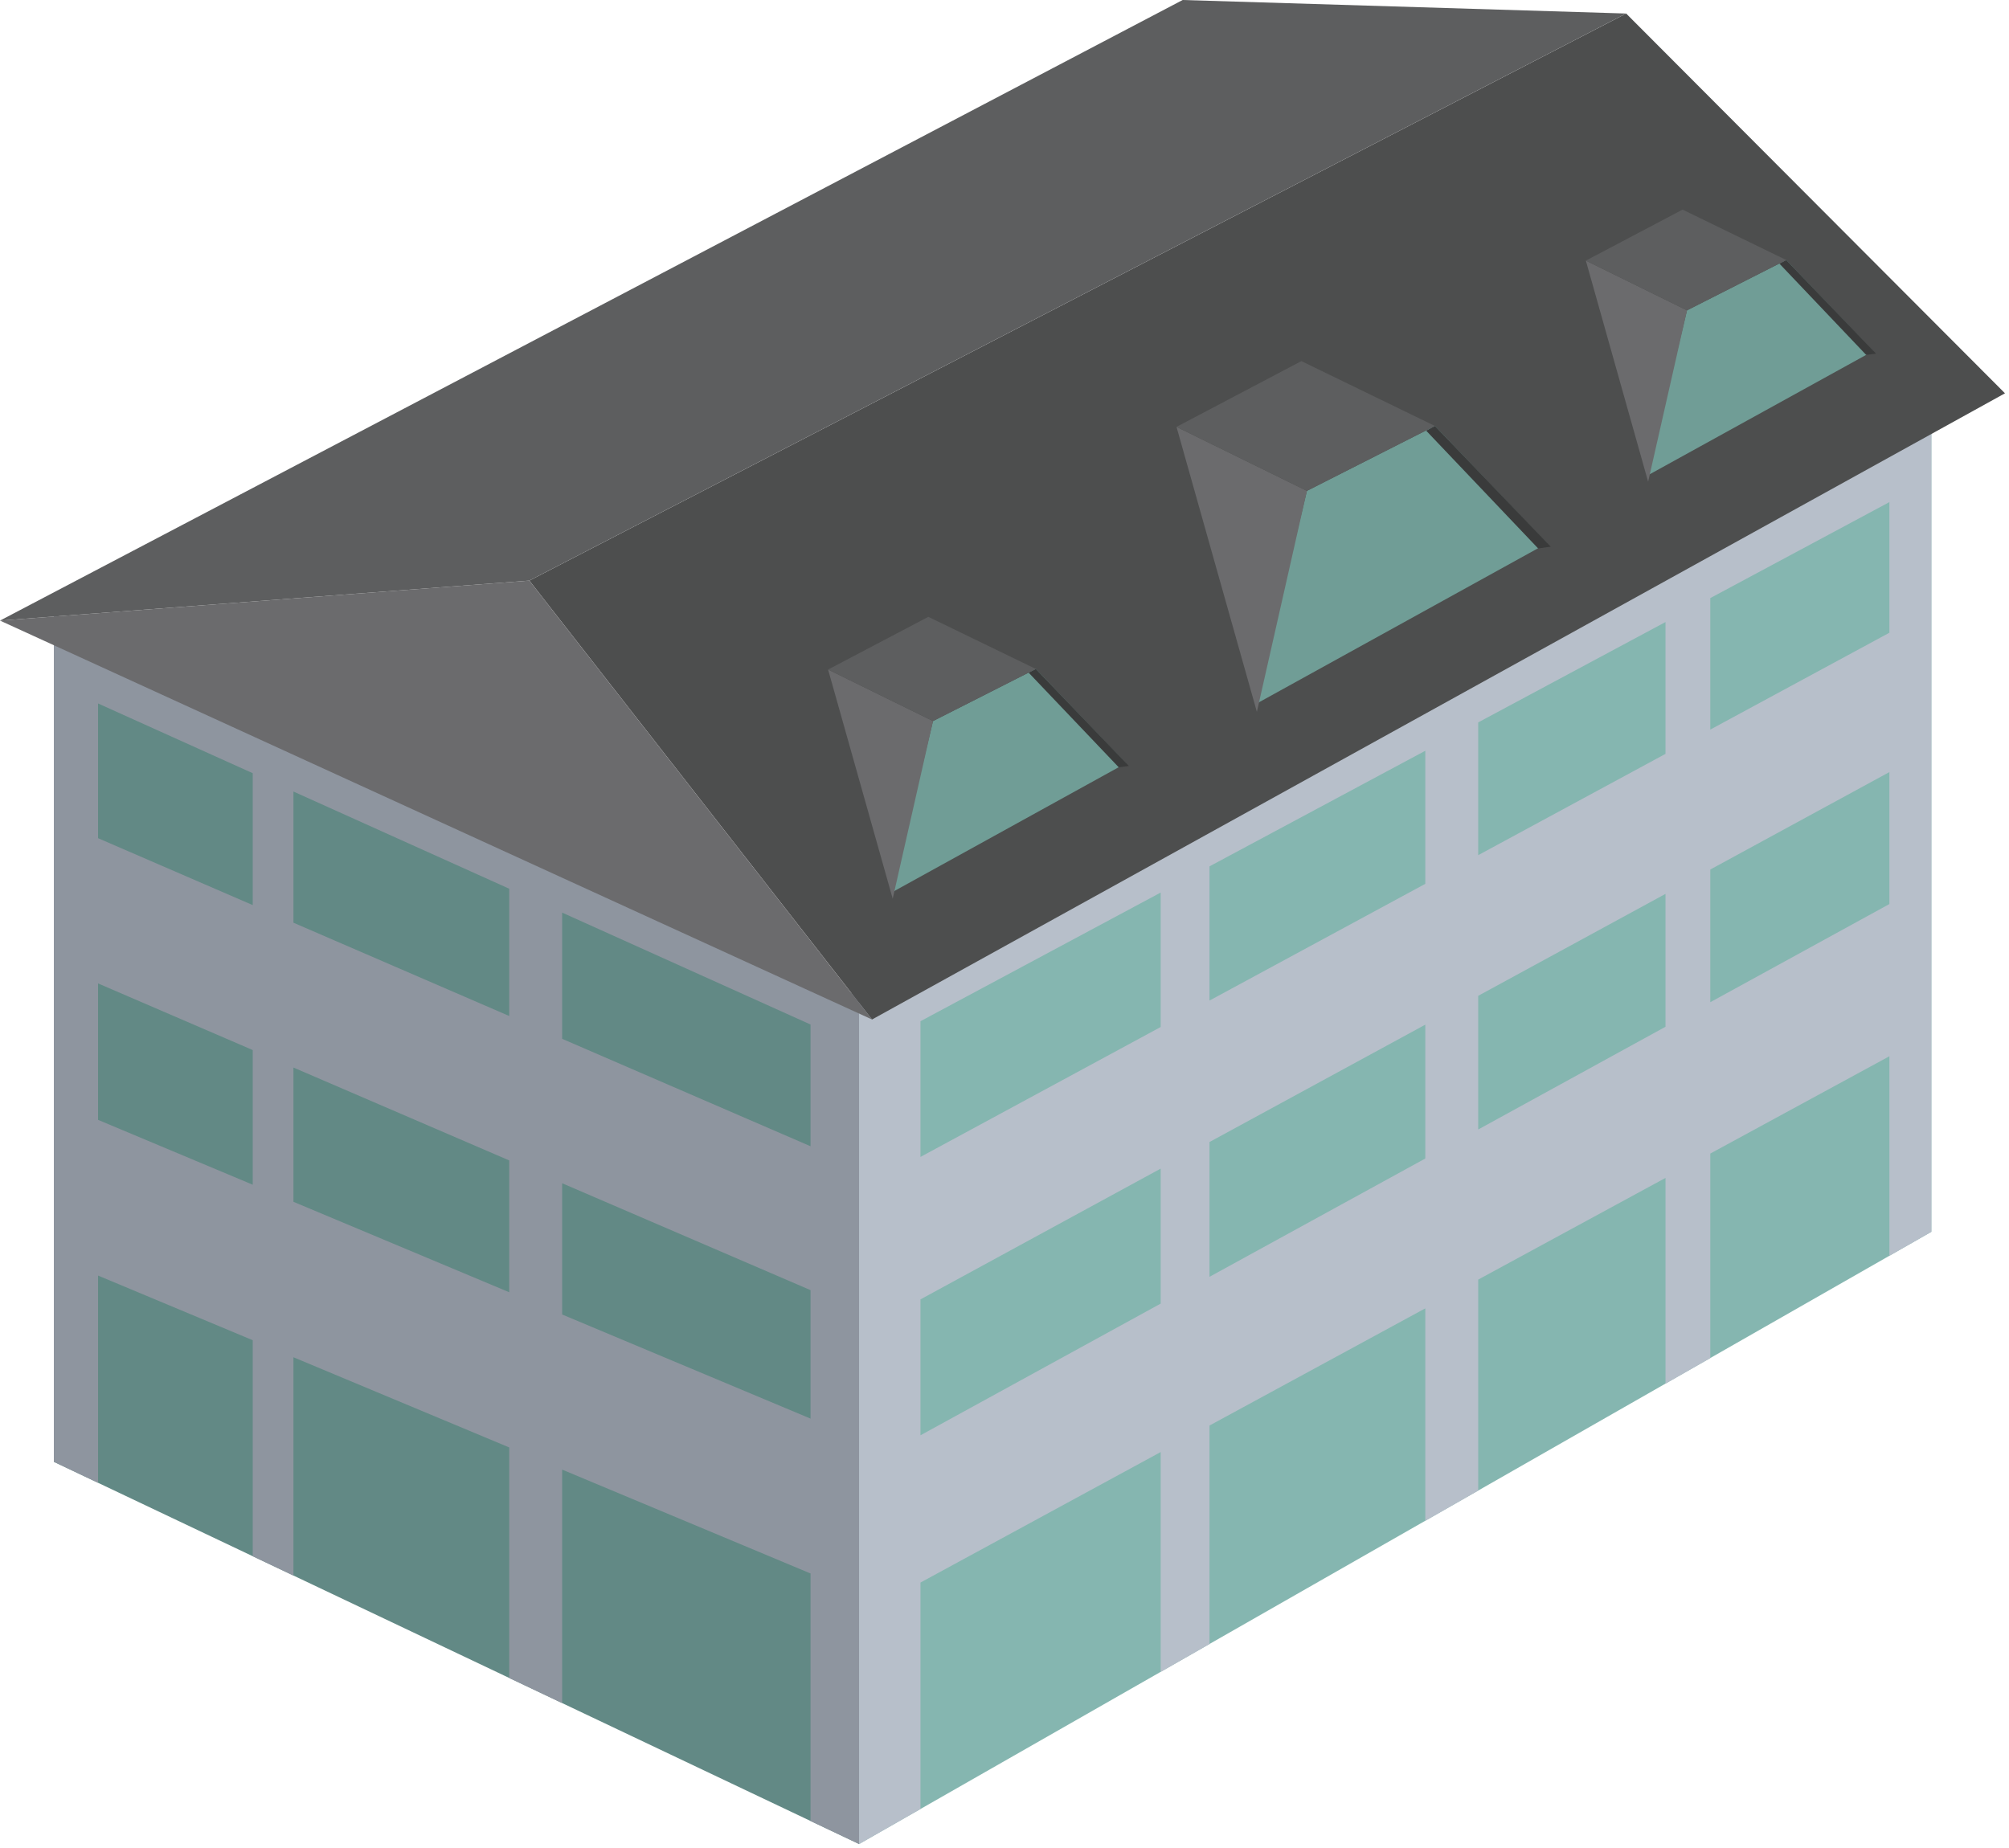
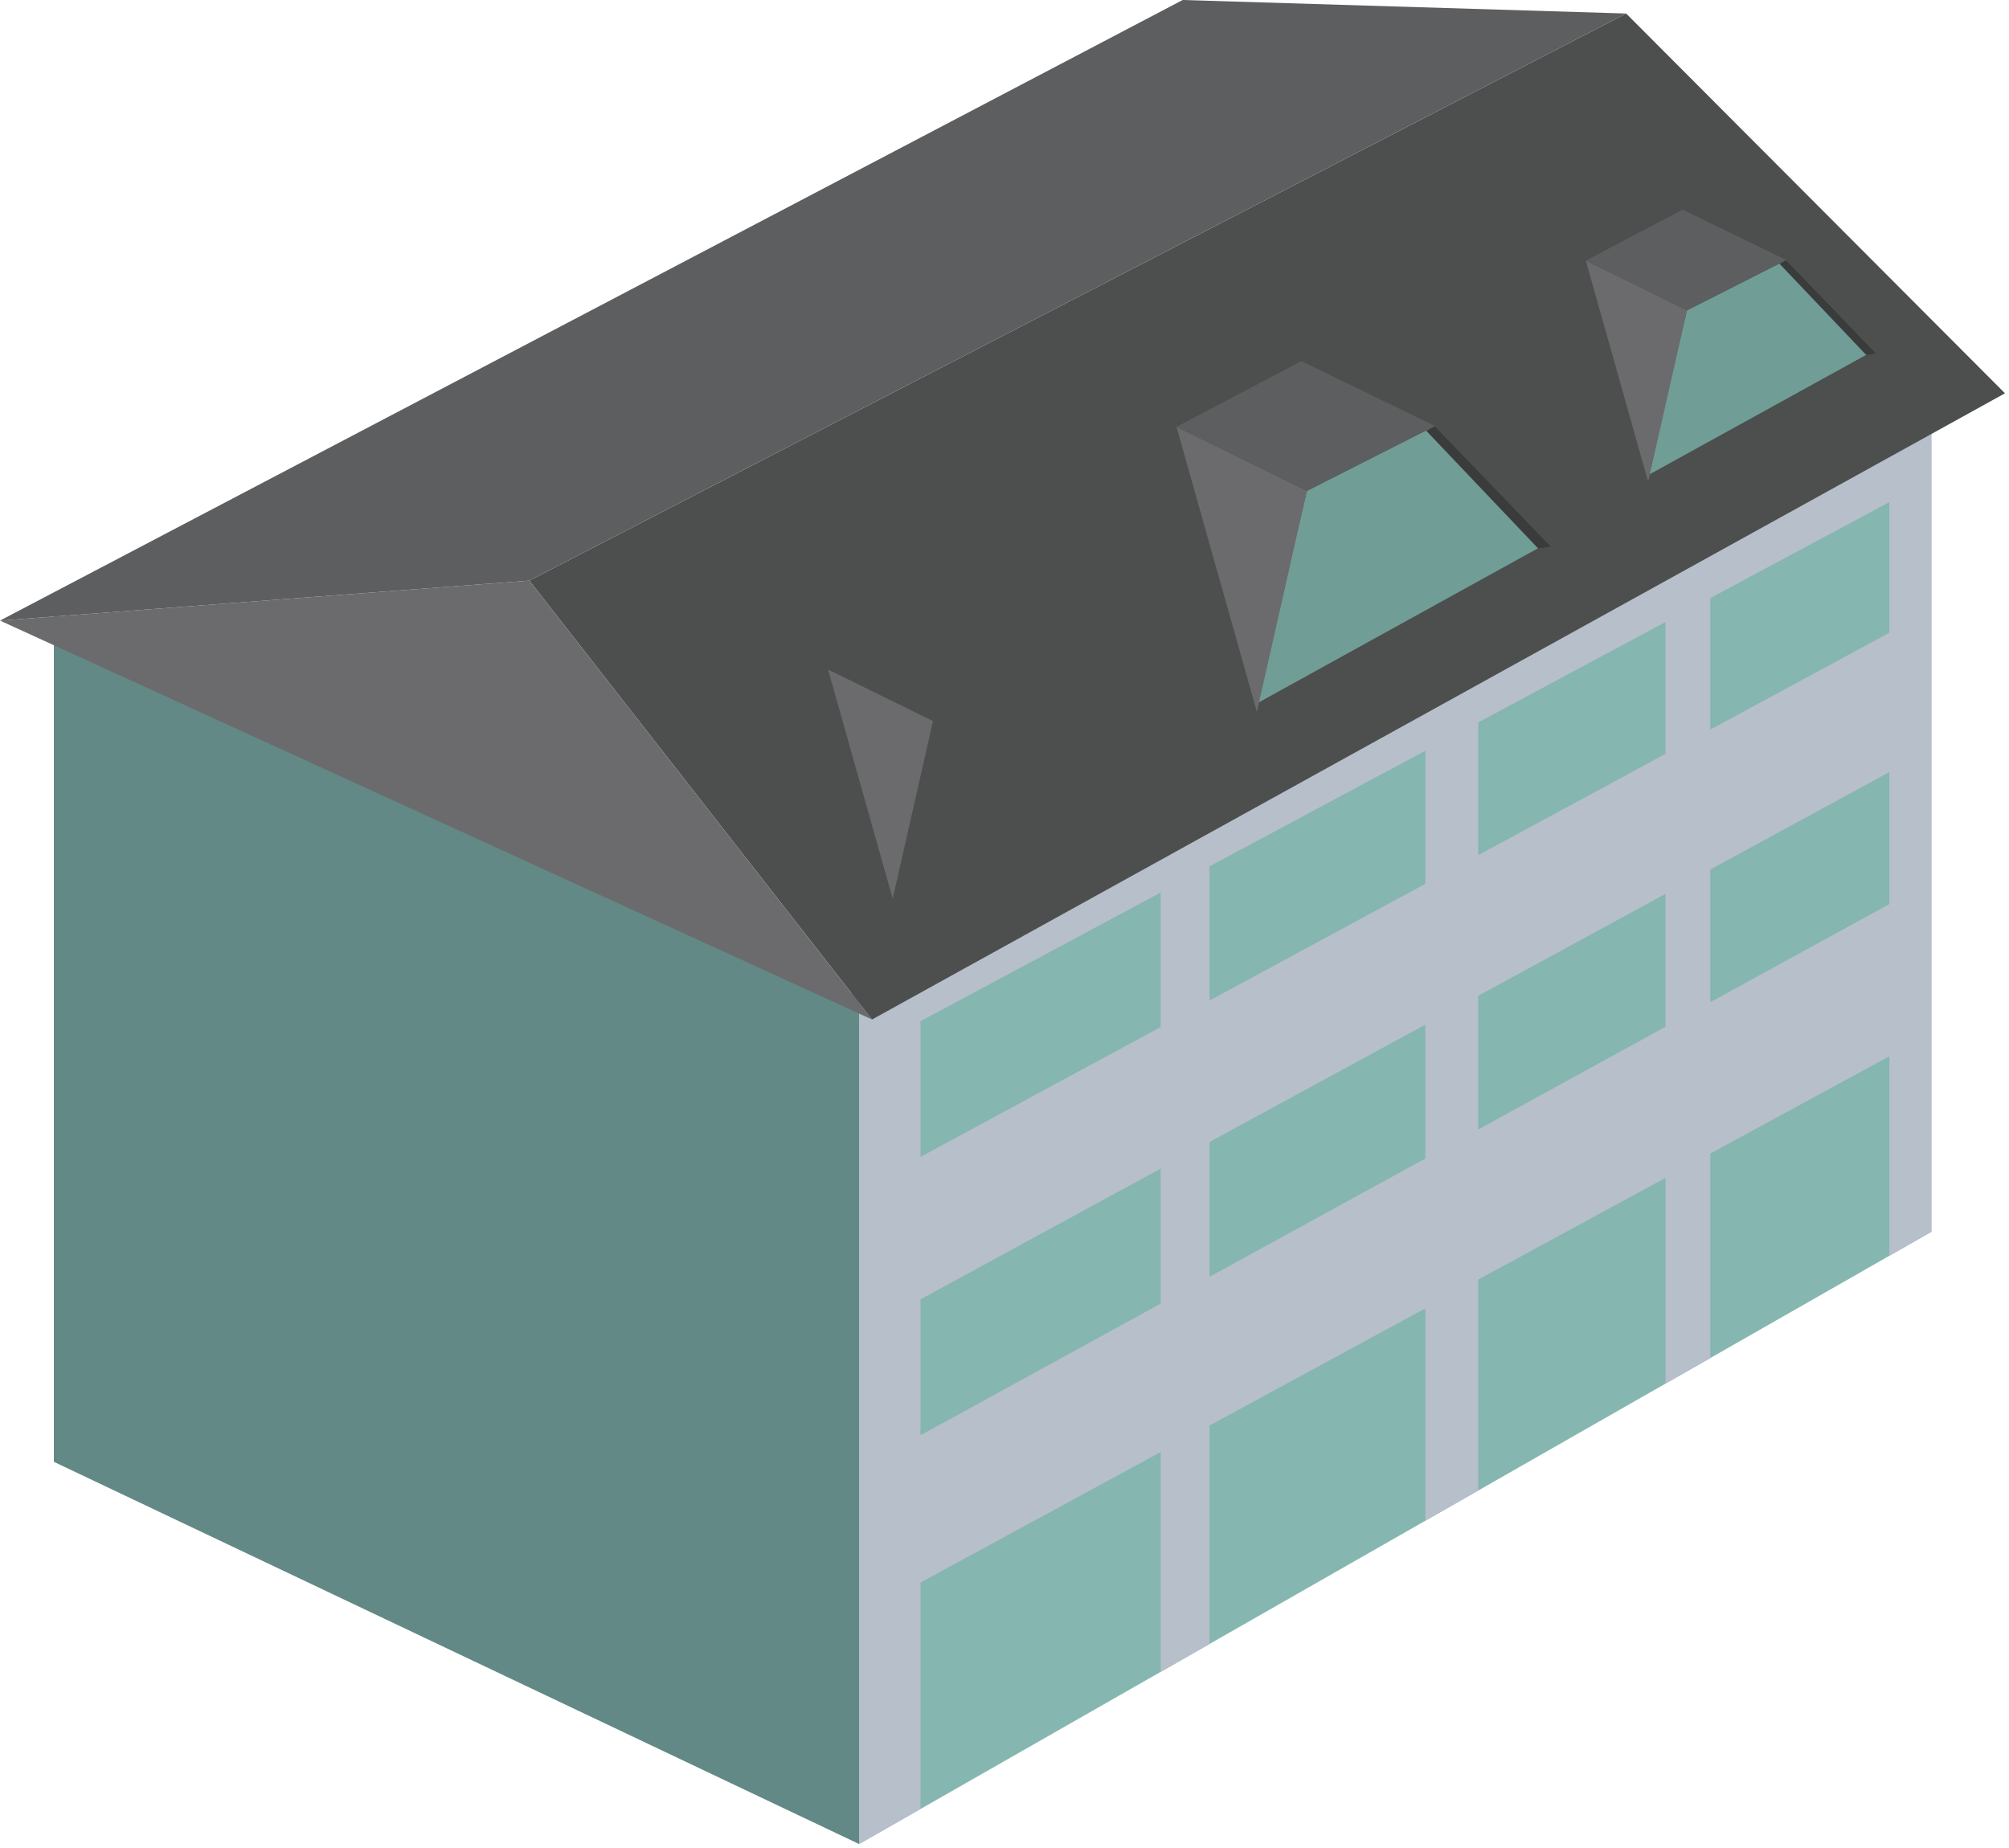
<svg xmlns="http://www.w3.org/2000/svg" xmlns:ns1="https://ian.umces.edu/media-library/" x="0px" y="0px" width="501" height="461" viewBox="0 0 501 461" xml:space="preserve">
  <title>Urban: city building 09</title>
  <desc>
    <ns1:title>Urban: city building 09</ns1:title>
    <ns1:descr>Illustration of a city building.</ns1:descr>
    <ns1:scene>
      <ns1:contains>development, infrastructure, city building, apartment, office, hotel, high rise, multi-storey, tower block, residential</ns1:contains>
      <ns1:when>2012-07-15</ns1:when>
    </ns1:scene>
  </desc>
  <defs>
</defs>
  <polygon fill="#628985" points="214.243,459.931 214.243,248.652 13.428,153.386 13.428,364.601 " />
-   <path fill="#8E959F" d="M13.428,153.386v211.215l11.024,5.233v-51.688l38.574,16.126v53.879l10.153,4.822V338.52l53.813,22.493v57.5  l13.198,6.268v-58.238l61.94,25.904v61.739l12.112,5.745V248.652L13.428,153.386z M126.992,221.663v31.745l-53.813-23.269v-32.716  L126.992,221.663z M63.026,192.85v32.896l-38.574-16.688v-33.604L63.026,192.85z M24.452,279.311V245.28l38.574,16.618v33.587  L24.452,279.311z M73.179,299.748v-33.486l53.813,23.168v32.879L73.179,299.748z M202.13,353.823l-61.94-25.966v-32.735l61.94,26.66  V353.823z M202.13,285.894L140.19,259.1v-31.479l61.94,27.91V285.894z" />
  <polygon fill="#85B6B0" points="214.243,248.652 214.243,459.931 481.635,307.234 481.635,100.827 " />
  <path fill="#B7BFCA" d="M214.243,248.652v211.279l15.303-8.74v-56.477l59.902-32.549v54.832l12.175-6.961V355.55l53.813-29.225  v52.985l13.198-7.534V319.15l46.704-25.358v51.311l11.17-6.372v-51.014l44.666-24.272v49.765l10.462-5.975V100.827L214.243,248.652z   M415.337,155.149v32.879l-46.704,25.261v-33.111L415.337,155.149z M355.435,187.252v33.192l-53.813,29.111v-33.472L355.435,187.252  z M229.545,254.708l59.902-32.09v33.534l-59.902,32.405V254.708z M229.545,357.985v-33.897l59.902-32.616v33.668L229.545,357.985z   M301.623,318.457v-33.62l53.813-29.271v33.386L301.623,318.457z M368.633,281.712V248.37l46.704-25.423v33.145L368.633,281.712z   M471.173,225.482l-44.666,24.485v-33.094l44.666-24.304V225.482z M471.173,157.814l-44.666,24.157v-32.797l44.666-23.943V157.814z" />
  <polygon fill="#4D4E4E" points="500,98.095 217.467,254.278 132.01,144.814 405.526,3.373 " />
  <polygon fill="#6B6B6D" points="217.467,254.278 132.01,144.814 0,154.786 " />
  <polygon fill="#5D5E5F" points="405.526,3.373 132.01,144.814 0,154.786 294.925,0 " />
-   <polygon fill="#709D96" points="222.387,222.585 232.672,179.847 258.311,166.847 280.775,190.365 " />
-   <polyline fill="#3A3B3B" points="258.311,166.847 281.516,191.04 278.996,191.383 256.534,167.786 258.311,166.847 " />
  <polygon fill="#6B6B6D" points="206.507,166.996 232.672,179.847 222.619,224.147 " />
-   <polygon fill="#5D5E5F" points="206.507,166.996 232.672,179.847 258.311,166.847 231.504,153.848 " />
  <polygon fill="#709D96" points="313.161,175.602 325.915,122.433 357.836,106.24 385.778,135.516 " />
  <polyline fill="#3A3B3B" points="357.836,106.24 386.721,136.356 383.573,136.782 355.665,107.426 357.836,106.24 " />
  <polygon fill="#6B6B6D" points="293.395,106.469 325.915,122.433 313.438,177.544 " />
  <polygon fill="#5D5E5F" points="293.395,106.469 325.915,122.433 357.836,106.24 324.532,90.064 " />
  <polygon fill="#709D96" points="410.778,118.632 420.7,77.409 445.451,64.853 467.107,87.562 " />
  <polyline fill="#3A3B3B" points="445.451,64.853 467.848,88.206 465.38,88.516 443.752,65.757 445.451,64.853 " />
  <polygon fill="#6B6B6D" points="395.475,65.001 420.7,77.409 411.008,120.146 " />
  <polygon fill="#5D5E5F" points="395.475,65.001 420.7,77.409 445.451,64.853 419.599,52.282 " />
</svg>